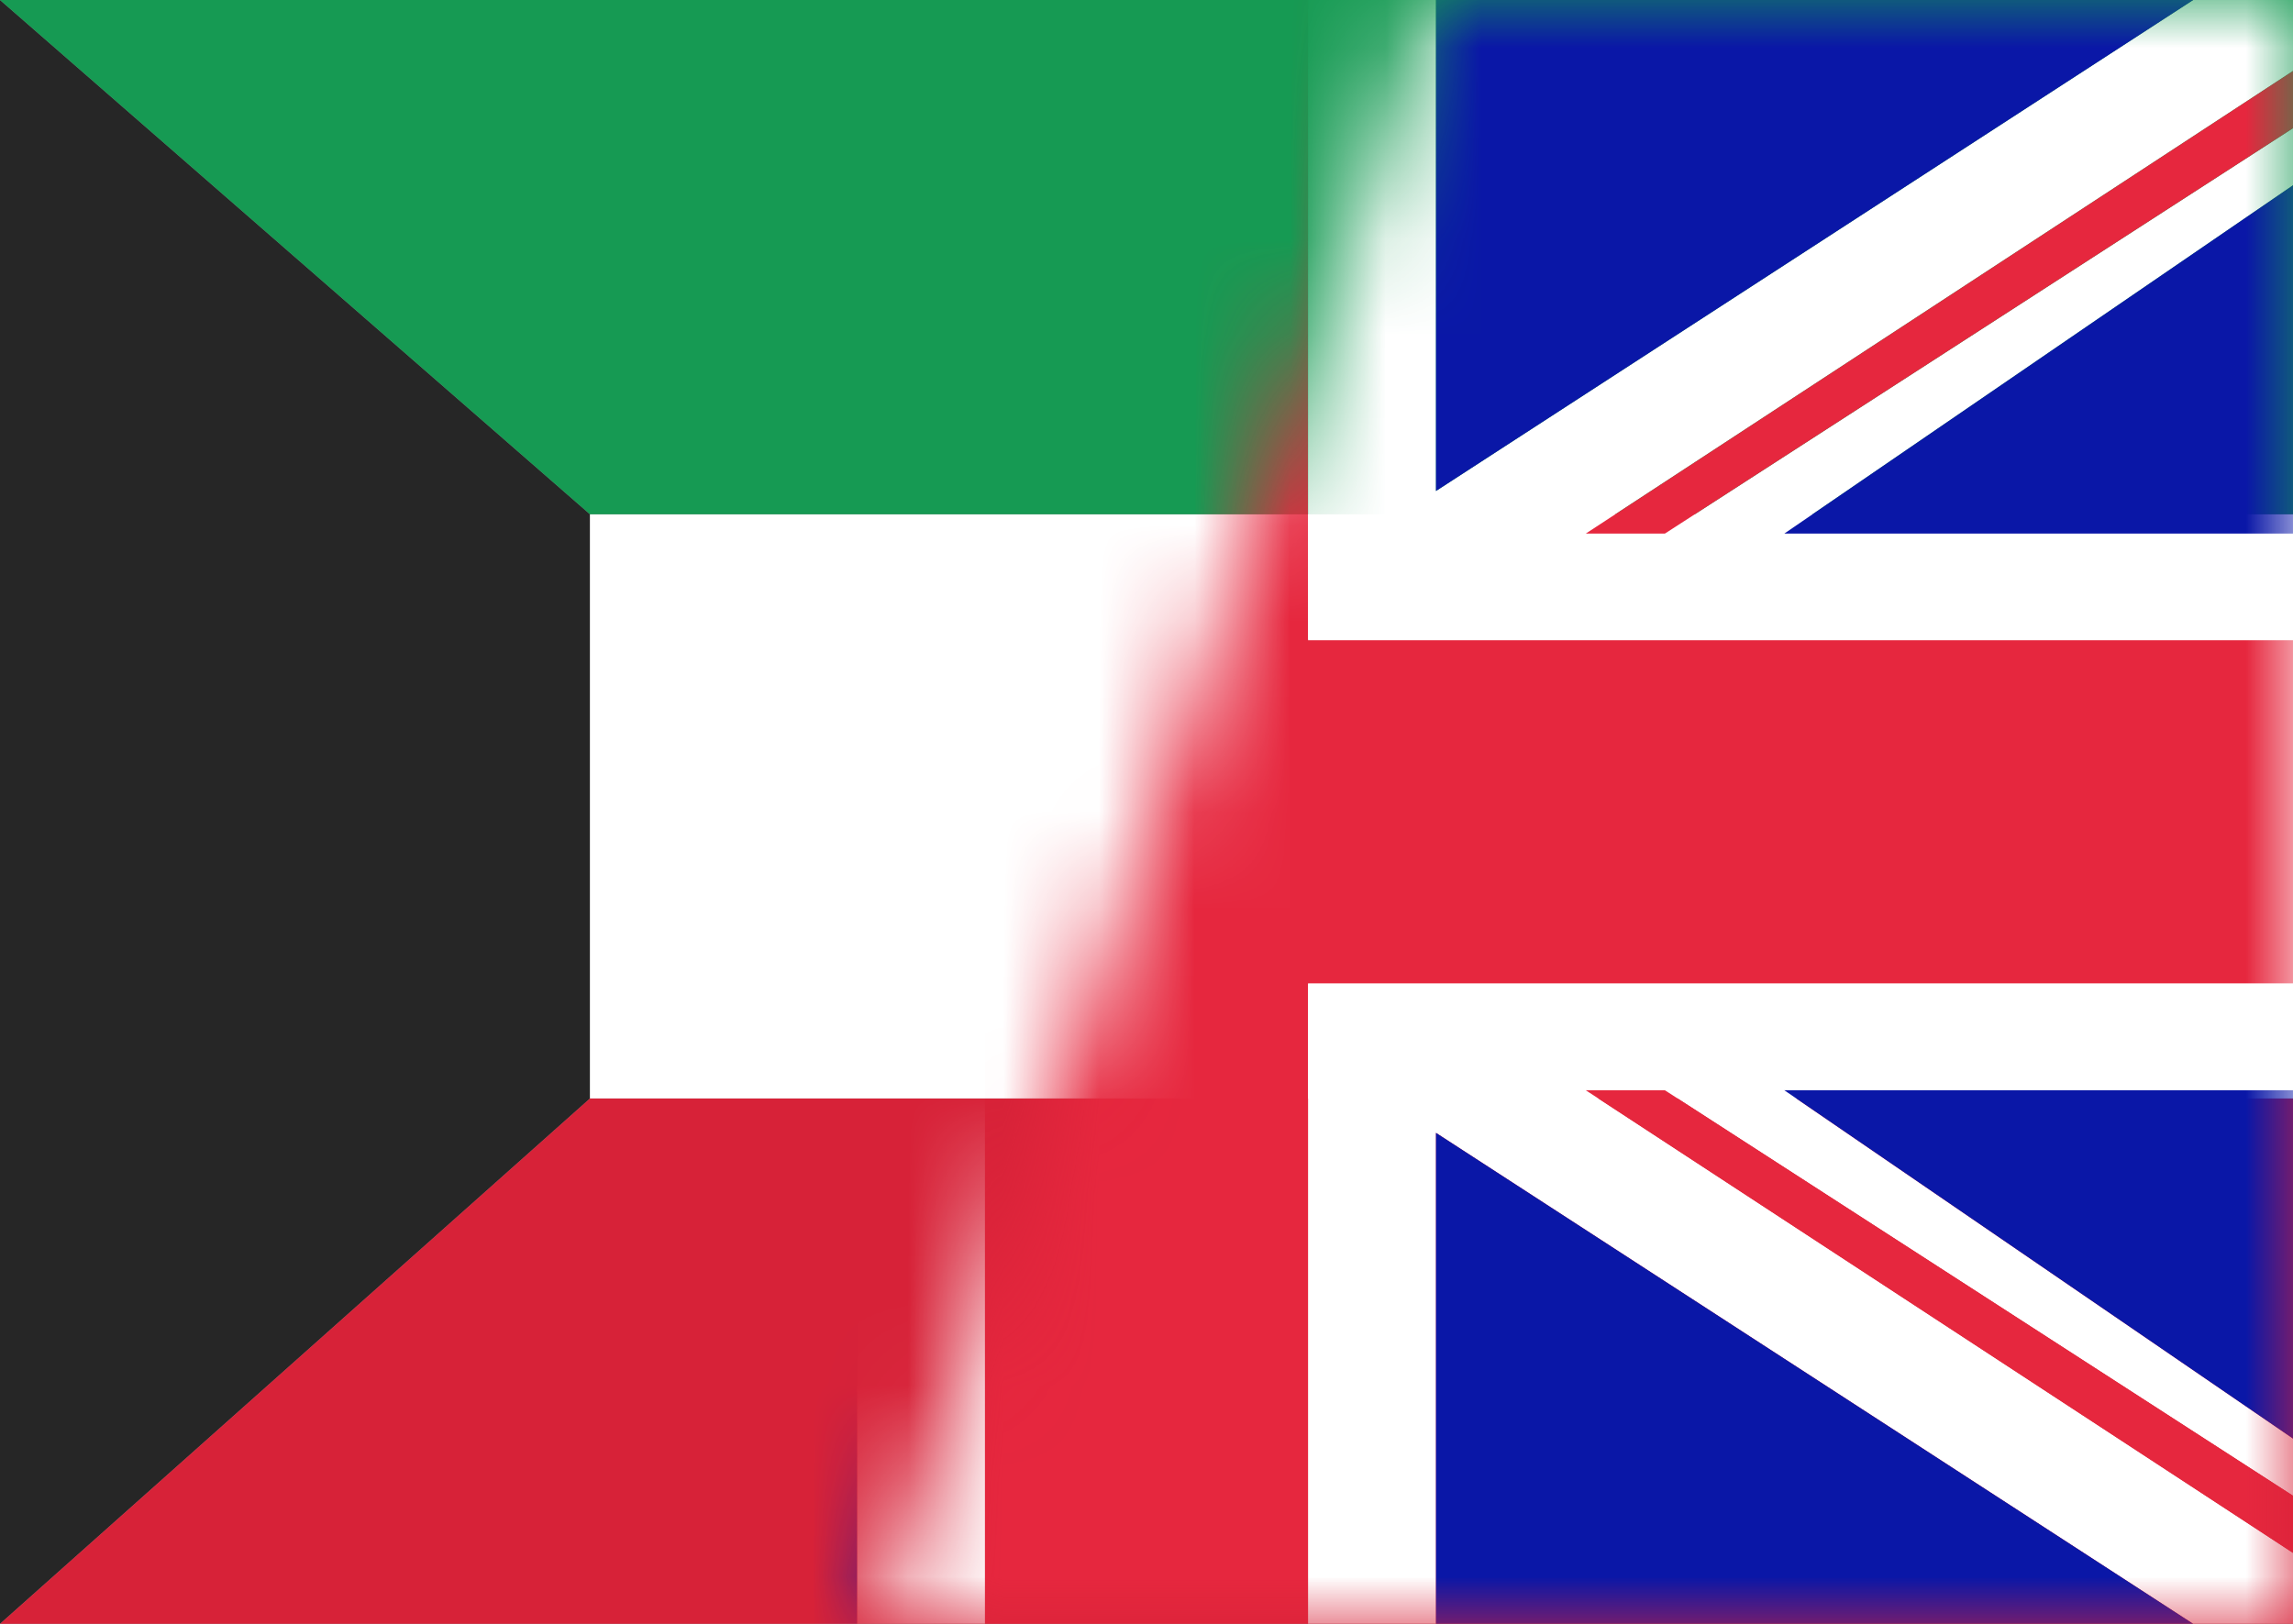
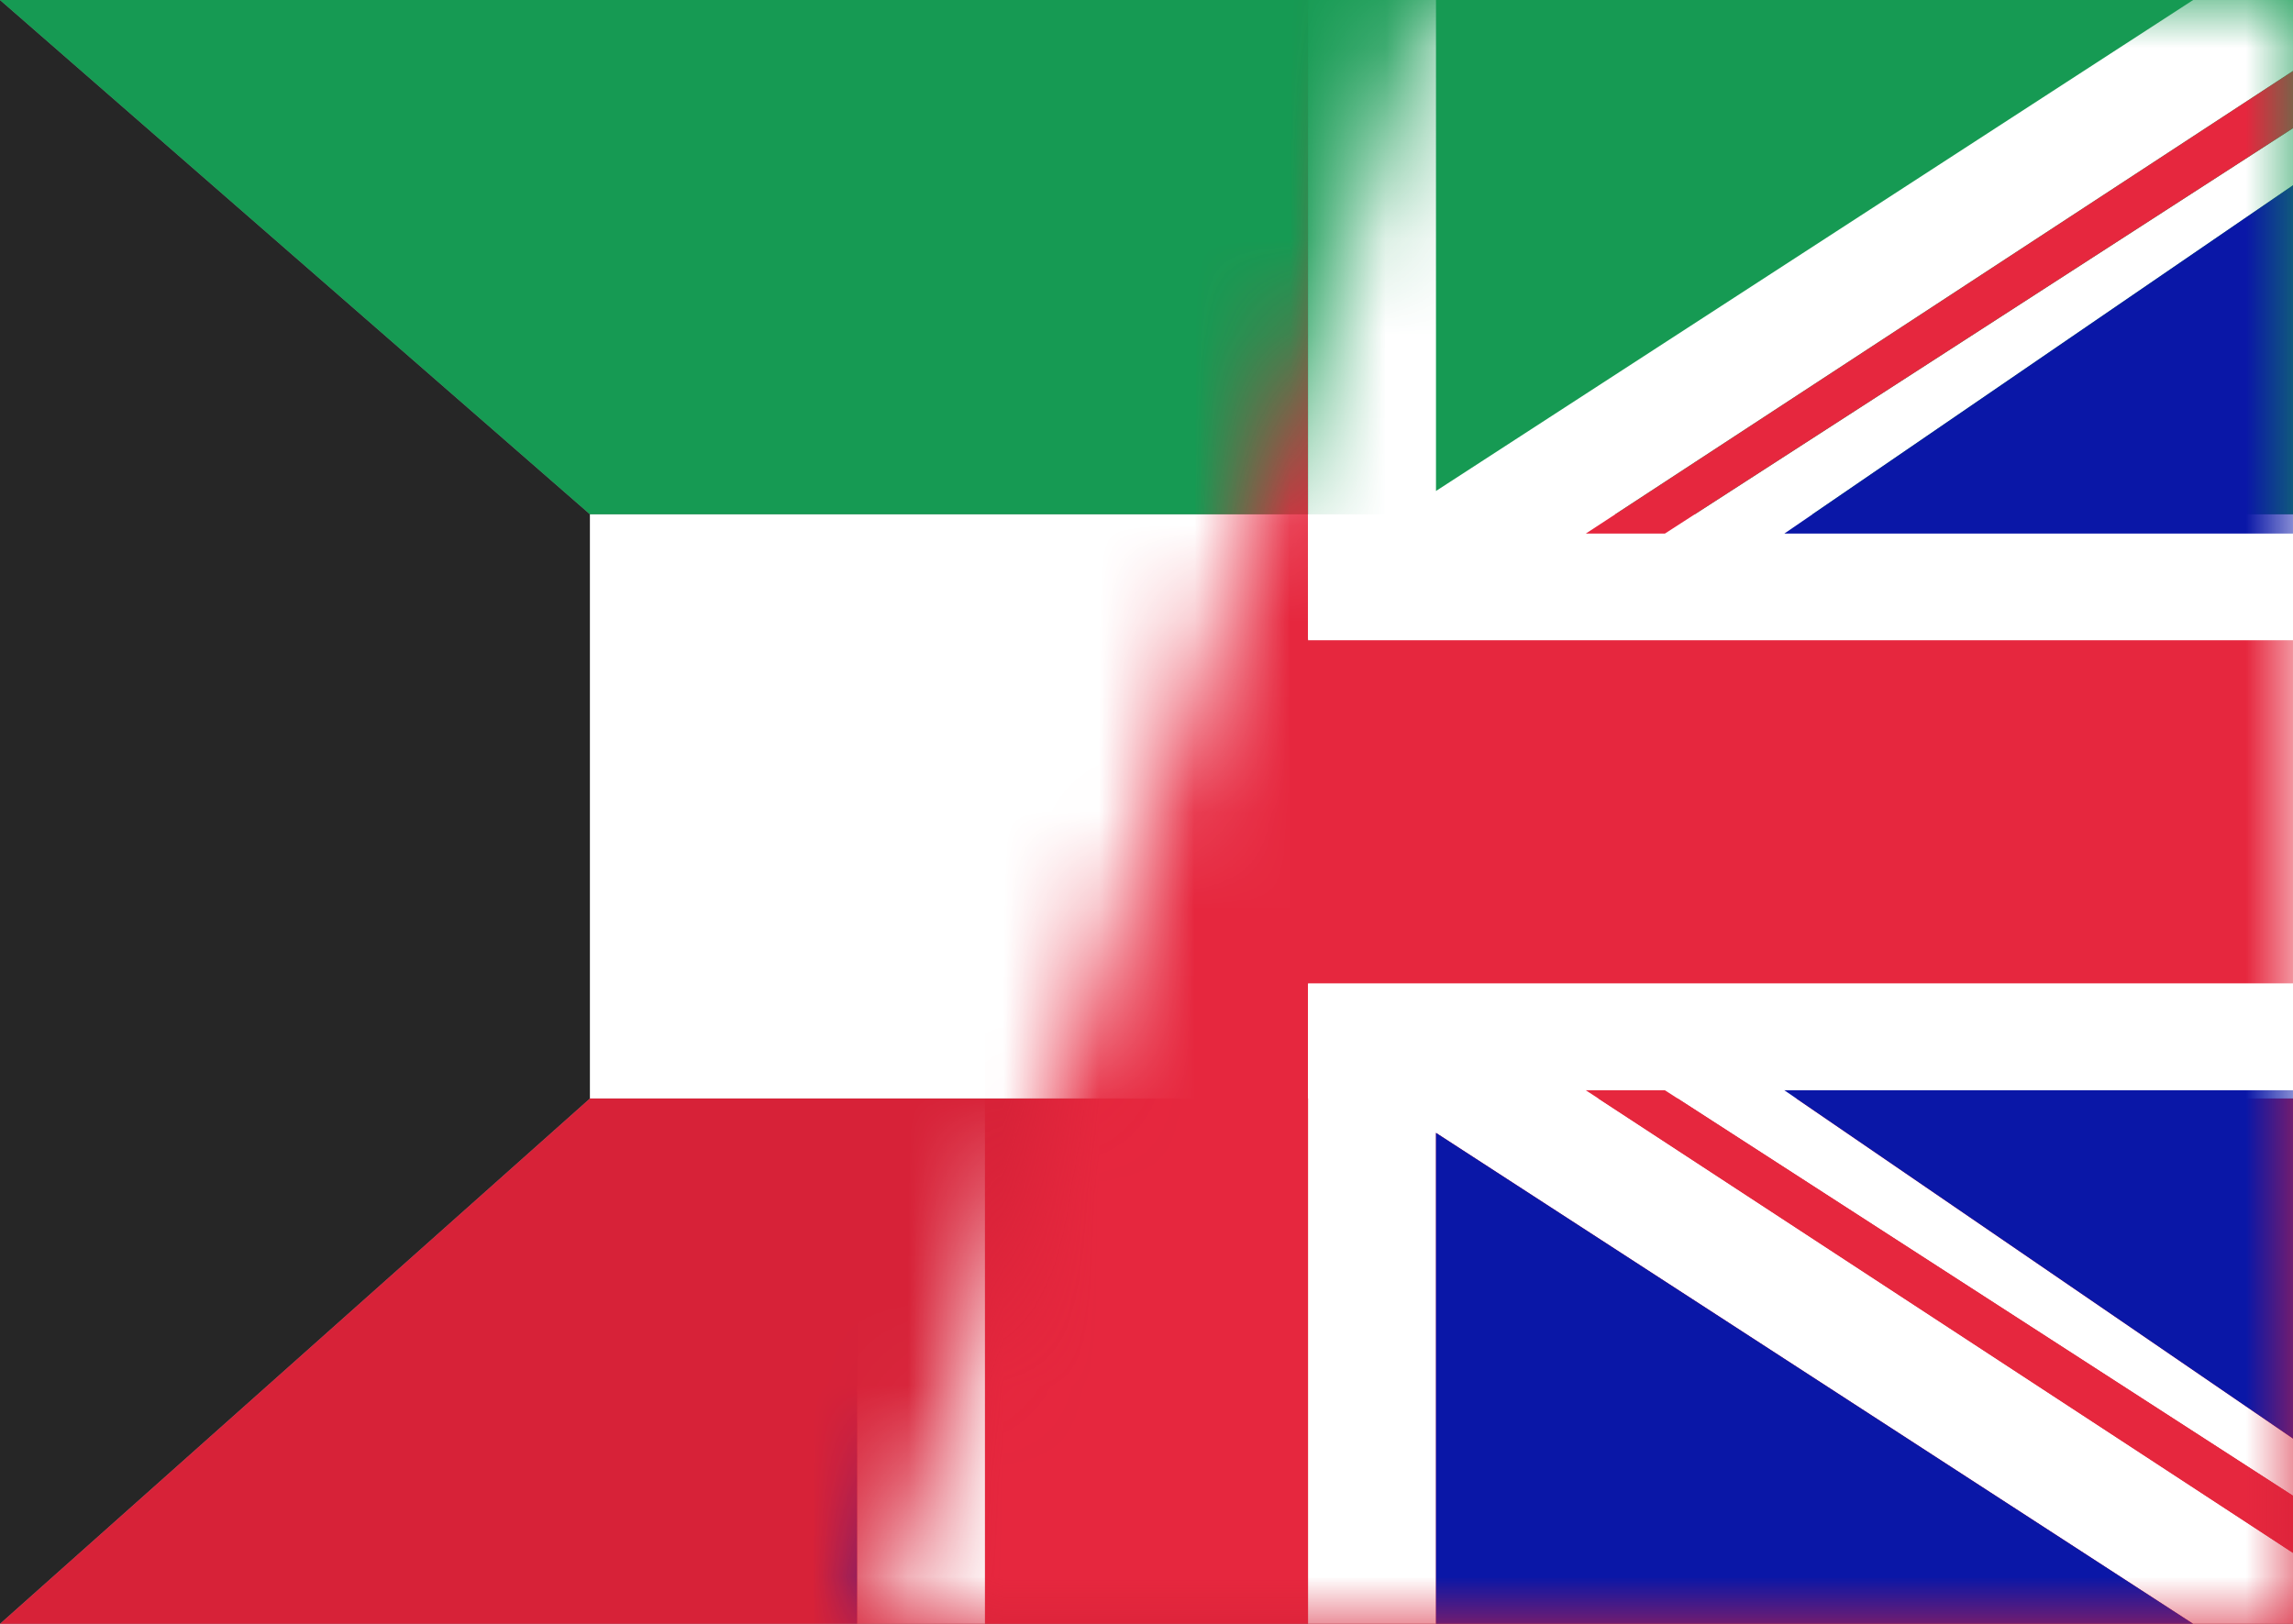
<svg xmlns="http://www.w3.org/2000/svg" width="24" height="17" viewBox="0 0 24 17" fill="none">
  <rect x="0" y="0" width="24" height="17" fill="#808080" stroke="none" />
  <g clip-path="url(#clip0_23243_381943)">
    <path d="M0 0L6.175 5.384V11.5L0 17V0Z" fill="#262626" />
    <path d="M6.175 11.5H24V5.384H6.175V11.5Z" fill="white" />
    <path d="M0 17H24V11.5H6.175L0 17Z" fill="#D72238" />
    <path d="M0 0L6.175 5.384H24V0H0Z" fill="#169A53" />
    <mask id="mask0_23243_381943" style="mask-type:alpha" maskUnits="userSpaceOnUse" x="9" y="0" width="15" height="17">
      <path d="M24 17V0H18H15L9.184 17H24Z" fill="#D9D9D9" />
    </mask>
    <g mask="url(#mask0_23243_381943)">
      <path d="M0 6.703V10.297H10.309V17H13.691V10.297H24V6.703H13.691V6.689V0L10.309 4.76837e-07V6.689V6.703H0Z" fill="#E6273E" />
      <path d="M15.03 0H13.691V6.689H24V5.586H18.676L24 1.94V1.342L17.426 5.586H16.598L24 0.743V0H22.955L15.03 5.14V0Z" fill="white" />
      <path d="M0 5.586V6.689H10.309V4.76837e-07H8.97V5.14L1.045 4.76837e-07L0 0V0.743L7.402 5.586H6.574L0 1.342V1.94L5.324 5.586H0Z" fill="white" />
      <path d="M0 16.257V17H1.045L8.97 11.86V17H10.309V10.297H0V11.414H5.324L0 15.06V15.659L6.574 11.414H7.402L0 16.257Z" fill="white" />
      <path d="M13.691 10.297V17H15.03V11.86L22.955 17H24V16.257L16.598 11.414H17.426L24 15.659V15.06L18.676 11.414H24V10.297H13.691Z" fill="white" />
-       <path d="M22.955 0H15.03V5.14L22.955 0Z" fill="#0A17A7" />
      <path d="M18.676 5.586H24V1.94L18.676 5.586Z" fill="#0A17A7" />
      <path d="M24 11.414H18.676L24 15.06V11.414Z" fill="#0A17A7" />
      <path d="M16.598 11.414L24 16.257V15.659L17.426 11.414H16.598Z" fill="#E6273E" />
      <path d="M22.955 17L15.03 11.86V17H22.955Z" fill="#0A17A7" />
      <path d="M24 1.342V0.743L16.598 5.586H17.426L24 1.342Z" fill="#E6273E" />
      <path d="M8.97 4.76837e-07H1.045L8.97 5.14V4.76837e-07Z" fill="#0A17A7" />
      <path d="M0 0.743V1.342L6.574 5.586H7.402L0 0.743Z" fill="#E6273E" />
      <path d="M0 1.94V5.586H5.324L0 1.94Z" fill="#0A17A7" />
      <path d="M0 11.414V15.06L5.324 11.414H0Z" fill="#0A17A7" />
      <path d="M0 15.659V16.257L7.402 11.414H6.574L0 15.659Z" fill="#E6273E" />
      <path d="M1.045 17H8.97V11.86L1.045 17Z" fill="#0A17A7" />
    </g>
  </g>
  <defs>
    <clipPath id="clip0_23243_381943">
      <rect width="24" height="17" fill="white" />
    </clipPath>
  </defs>
</svg>